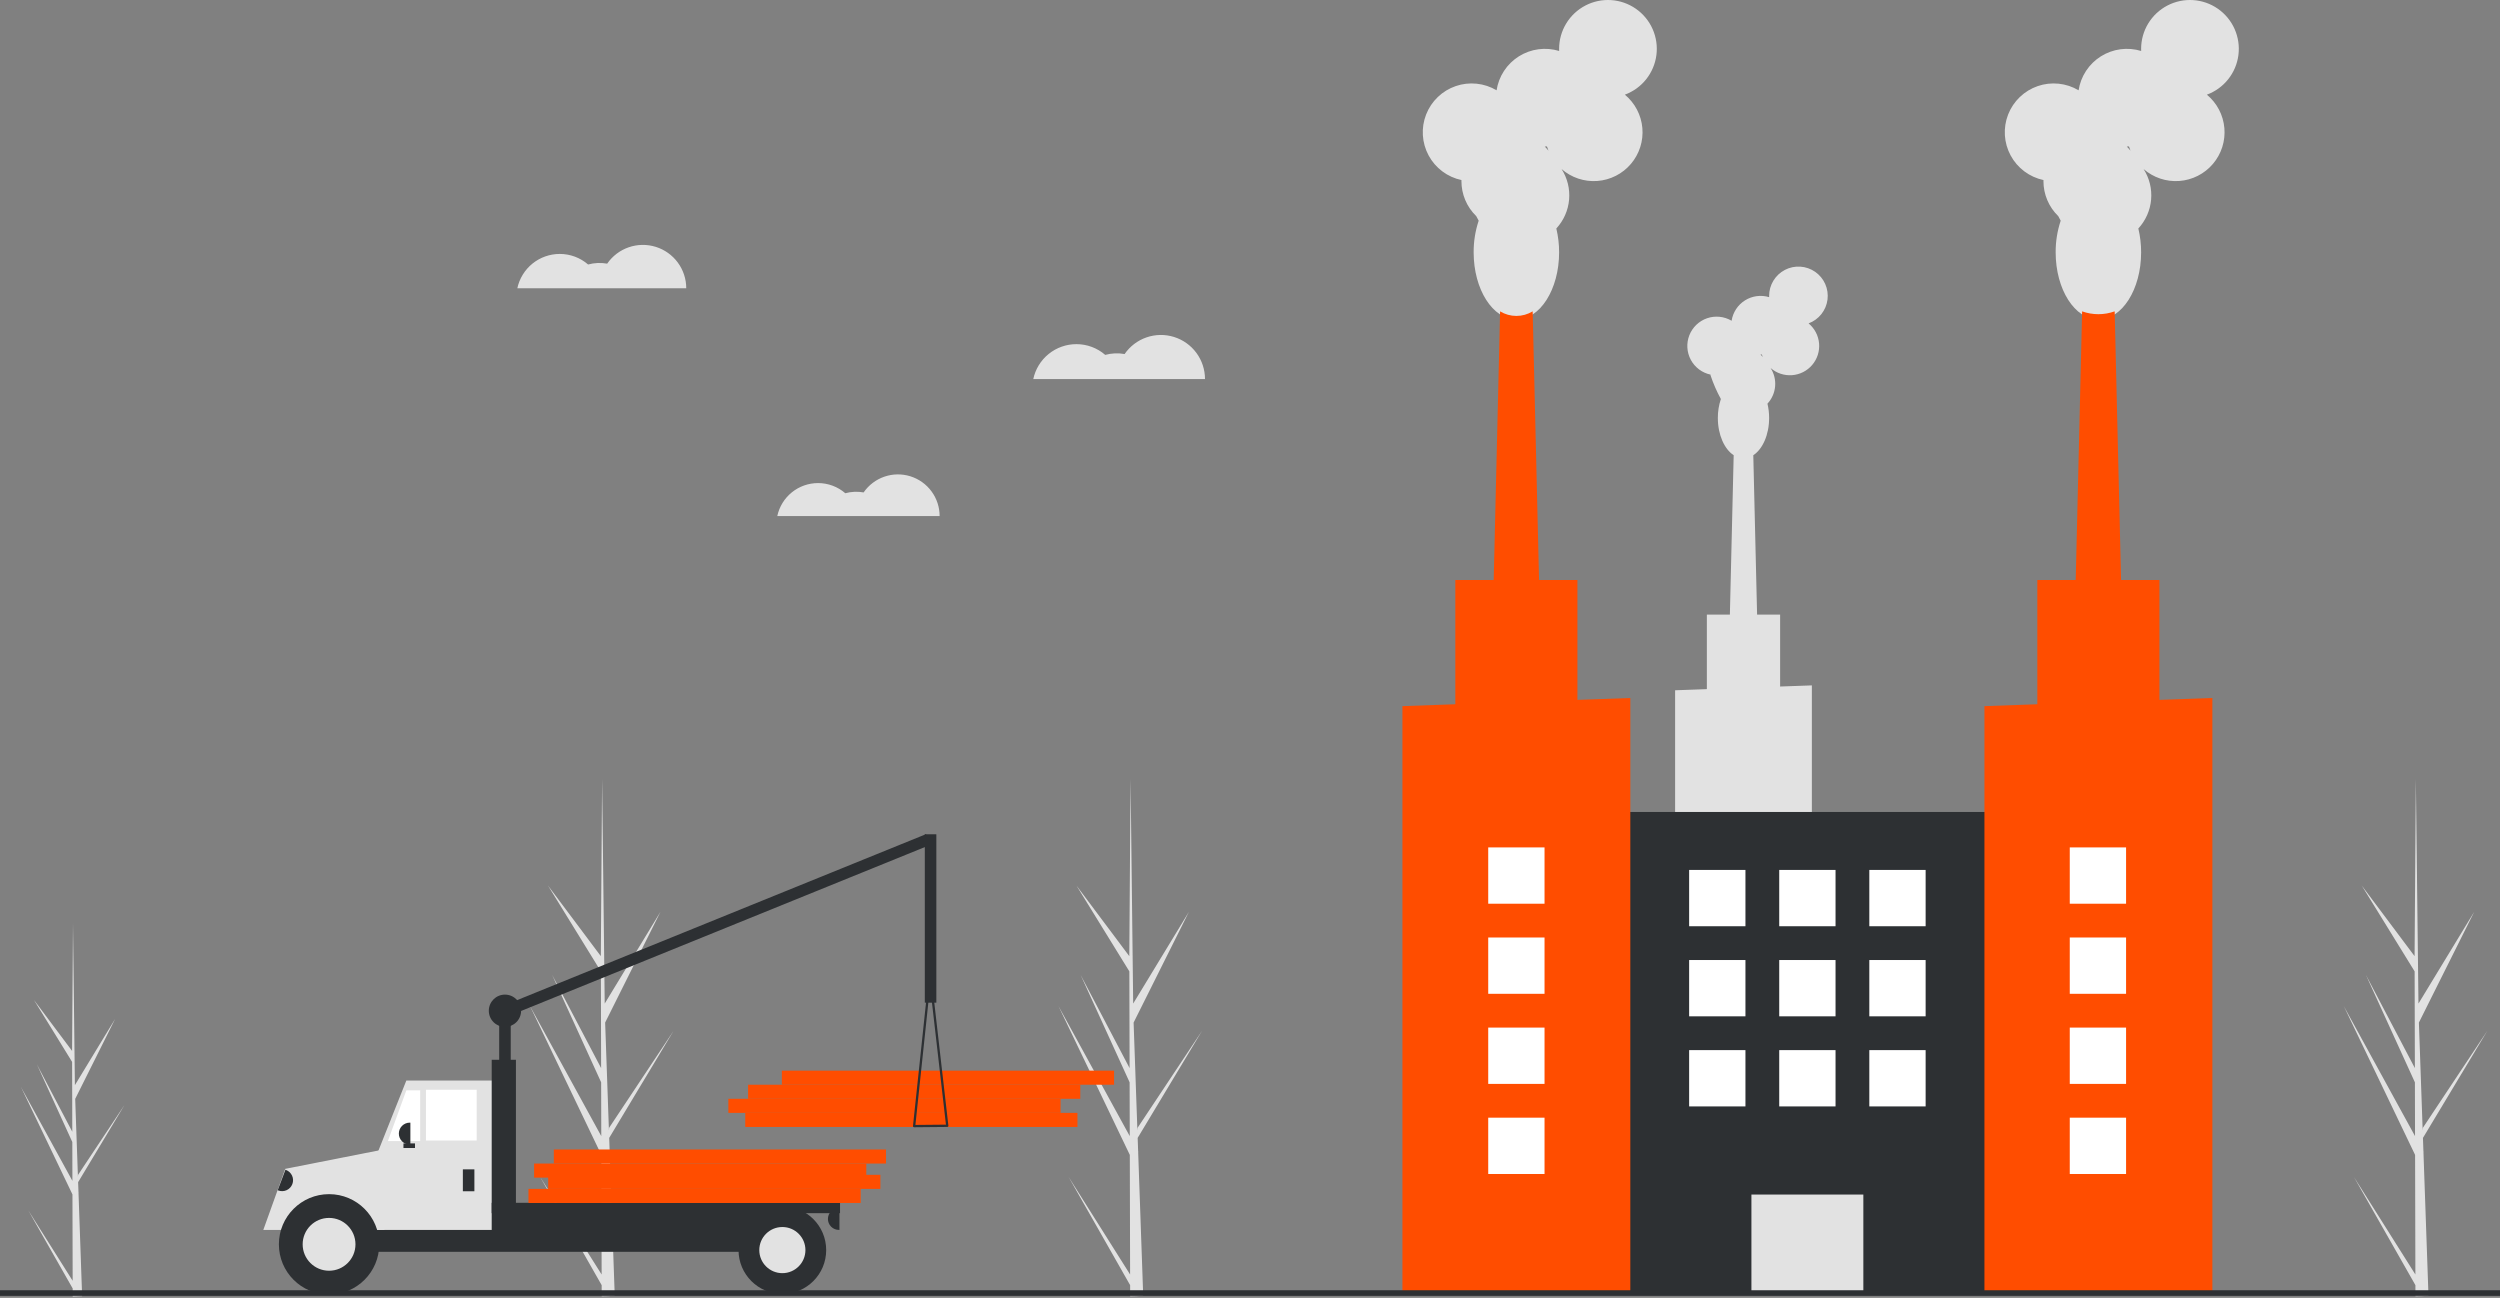
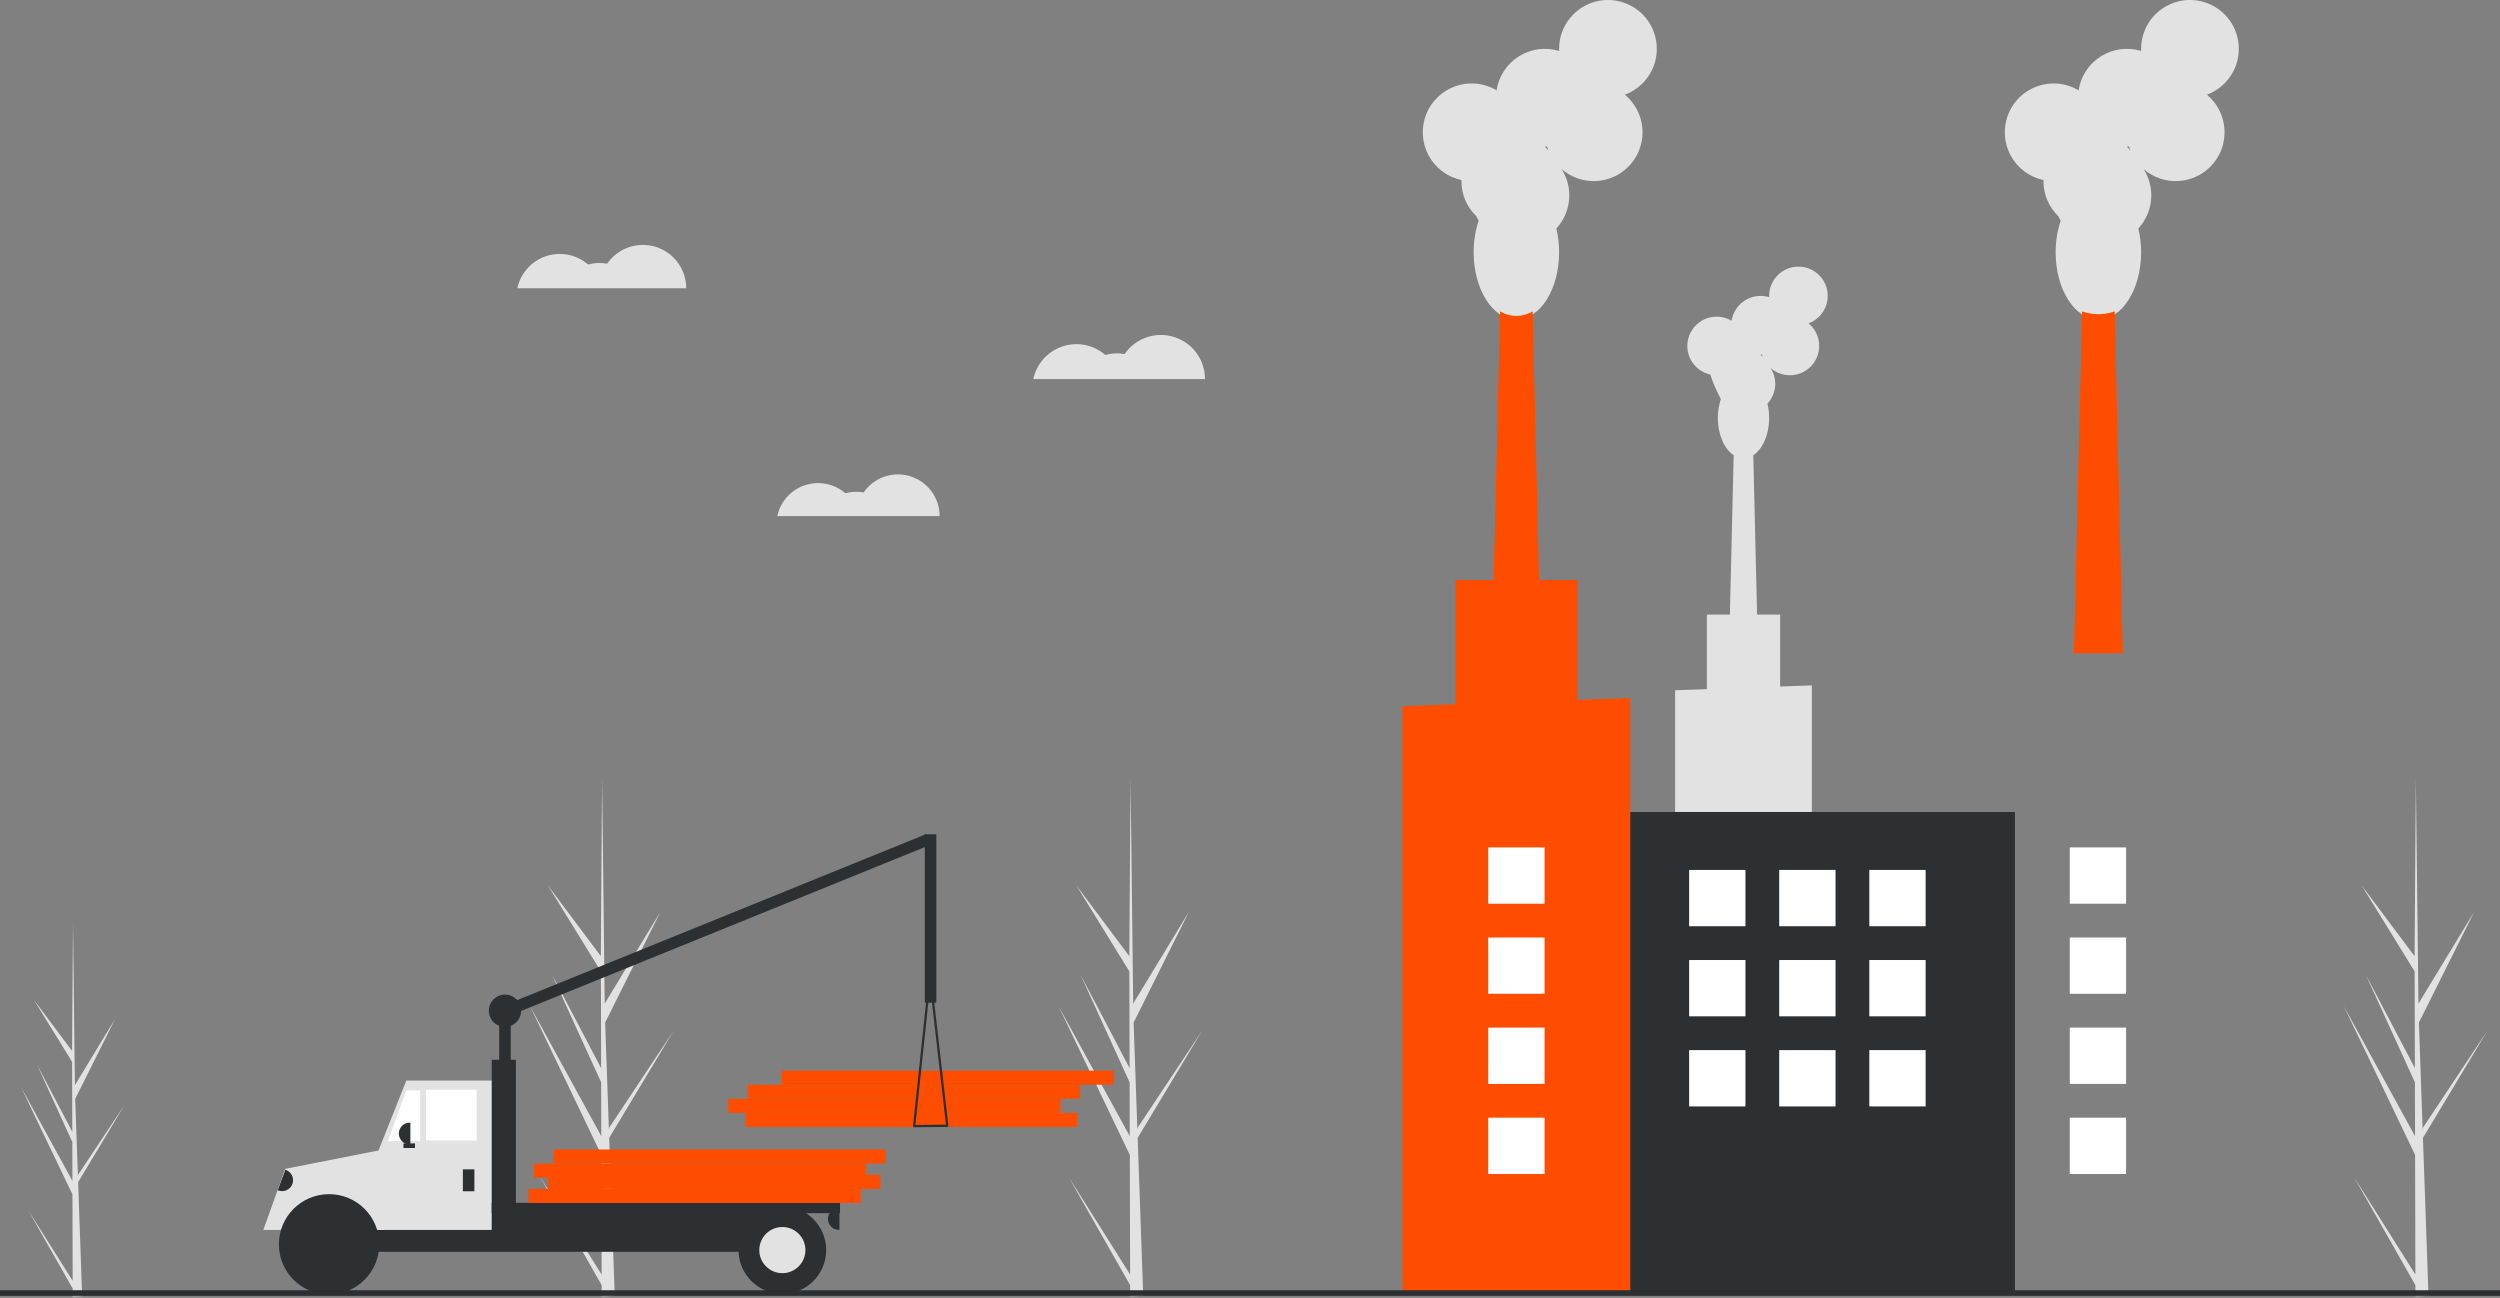
<svg xmlns="http://www.w3.org/2000/svg" width="888" height="461" viewBox="0 0 888 461" fill="none">
  <rect x="0" y="0" width="888" height="461" fill="#808080" stroke="none" />
  <g clip-path="url(#clip0_73_424)">
    <path d="M213.701 452.706L191.827 417.992L213.711 456.488L213.723 460.443C215.284 460.425 216.828 460.365 218.357 460.264L216.573 409.452L216.597 409.059L216.557 408.984L216.387 404.182L239.258 366.136L216.363 400.587L216.295 401.604L214.947 363.213L234.609 323.849L214.793 356.467L213.871 276.894L213.867 276.63L213.864 276.89L213.415 339.628L194.627 314.526L213.432 345.032L213.519 379.394L196.086 346.207L213.529 384.445L213.577 403.552L188.254 357.344L213.597 410.218L213.701 452.706Z" fill="#E2E2E2" />
    <path d="M401.413 452.706L379.538 417.992L401.423 456.488L401.435 460.443C402.995 460.425 404.54 460.365 406.069 460.264L404.285 409.452L404.308 409.059L404.268 408.984L404.098 404.182L426.97 366.136L404.075 400.587L404.006 401.604L402.658 363.213L422.321 323.849L402.505 356.467L401.583 276.894L401.579 276.63L401.576 276.89L401.127 339.628L382.338 314.526L401.143 345.032L401.231 379.394L383.798 346.207L401.24 384.446L401.288 403.553L375.966 357.344L401.308 410.218L401.413 452.706Z" fill="#E2E2E2" />
    <path d="M25.811 454.939L10.016 429.872L25.819 457.669L25.827 460.526C26.954 460.512 28.07 460.469 29.174 460.396L27.885 423.705L27.902 423.421L27.873 423.367L27.75 419.9L44.266 392.427L27.733 417.304L27.684 418.038L26.711 390.316L40.909 361.892L26.6 385.445L25.934 327.986L25.931 327.795L25.929 327.983L25.605 373.286L12.038 355.159L25.617 377.188L25.68 402L13.092 378.036L25.687 405.648L25.722 419.445L7.436 386.078L25.736 424.258L25.811 454.939Z" fill="#E2E2E2" />
    <path d="M857.945 452.706L836.071 417.992L857.955 456.488L857.967 460.443C859.527 460.425 861.072 460.365 862.601 460.264L860.817 409.452L860.841 409.059L860.8 408.984L860.631 404.182L883.502 366.136L860.607 400.587L860.538 401.604L859.191 363.213L878.853 323.849L859.037 356.467L858.115 276.894L858.111 276.63L858.108 276.89L857.659 339.628L838.871 314.526L857.676 345.032L857.763 379.394L840.33 346.207L857.772 384.445L857.821 403.552L832.498 357.344L857.841 410.218L857.945 452.706Z" fill="#E2E2E2" />
    <path d="M264.714 400.295H382.714V395.295H264.714V400.295Z" fill="#FF4D00" />
    <path d="M258.714 395.295H376.714V390.295H258.714V395.295Z" fill="#FF4D00" />
    <path d="M265.714 390.295H383.714V385.295H265.714V390.295Z" fill="#FF4D00" />
    <path d="M277.714 385.295H395.714V380.295H277.714V385.295Z" fill="#FF4D00" />
    <path d="M177.313 387.289H181.41V358.2H177.313V387.289Z" fill="#2D3033" />
    <path d="M177.304 357.831L178.845 361.627L330.454 300.092L328.913 296.295L177.304 357.831Z" fill="#2D3033" />
    <path d="M101.519 430.717H137.163V416.787H101.519V430.717Z" fill="#2D3033" />
    <path d="M104.797 444.646H280.557V429.078H104.797V444.646Z" fill="#2D3033" />
    <path d="M133.68 436.862H175.879V383.806H144.332L133.68 410.565V436.862Z" fill="#E2E2E2" />
    <path d="M151.297 405.11H169.324V387.084H151.297V405.11Z" fill="white" />
    <path d="M137.777 405.315H149.249V387.289H144.332L137.777 405.315Z" fill="white" />
    <path d="M164.407 423.137H168.504V415.353H164.407V423.137Z" fill="#2D3033" />
    <path d="M145.766 406.544H145.562C144.529 406.544 143.539 406.134 142.809 405.404C142.079 404.674 141.669 403.685 141.669 402.652C141.669 401.62 142.079 400.63 142.809 399.9C143.539 399.17 144.529 398.76 145.562 398.76H145.766V406.544Z" fill="#2D3033" />
    <path d="M298.174 436.862H297.969C296.936 436.862 295.946 436.452 295.217 435.722C294.487 434.992 294.077 434.002 294.077 432.97C294.077 431.938 294.487 430.948 295.217 430.218C295.946 429.488 296.936 429.078 297.969 429.078H298.174V436.862Z" fill="#2D3033" />
    <path d="M117.292 429.019C114.246 429.058 111.247 429.783 108.519 431.141C105.791 432.499 103.405 434.455 101.537 436.862H93.53L101.314 415.178L137.572 408.027L136.548 436.862H133.048C131.18 434.454 128.794 432.499 126.066 431.141C123.338 429.783 120.339 429.058 117.292 429.019Z" fill="#E2E2E2" />
    <path d="M116.883 459.805C126.725 459.805 134.704 451.826 134.704 441.983C134.704 432.14 126.725 424.161 116.883 424.161C107.04 424.161 99.061 432.14 99.061 441.983C99.061 451.826 107.04 459.805 116.883 459.805Z" fill="#2D3033" />
-     <path d="M116.883 451.363C122.063 451.363 126.263 447.164 126.263 441.983C126.263 436.803 122.063 432.603 116.883 432.603C111.702 432.603 107.503 436.803 107.503 441.983C107.503 447.164 111.702 451.363 116.883 451.363Z" fill="#E2E2E2" />
    <path d="M277.894 459.6C286.492 459.6 293.462 452.63 293.462 444.032C293.462 435.433 286.492 428.463 277.894 428.463C269.295 428.463 262.325 435.433 262.325 444.032C262.325 452.63 269.295 459.6 277.894 459.6Z" fill="#2D3033" />
    <path d="M277.894 452.226C282.419 452.226 286.088 448.557 286.088 444.032C286.088 439.506 282.419 435.838 277.894 435.838C273.368 435.838 269.7 439.506 269.7 444.032C269.7 448.557 273.368 452.226 277.894 452.226Z" fill="#E2E2E2" />
    <path d="M174.65 438.501H183.254V376.432H174.65V438.501Z" fill="#2D3033" />
    <path d="M174.65 430.921H298.378V427.234H174.65V430.921Z" fill="#2D3033" />
    <path d="M143.308 407.773H147.405V406.135H143.308V407.773Z" fill="#2D3033" />
    <path d="M324.394 400.265C324.355 400.222 324.326 400.172 324.308 400.117C324.29 400.062 324.284 400.004 324.29 399.946L329.94 346.514C329.951 346.414 329.998 346.321 330.073 346.253C330.148 346.186 330.245 346.148 330.346 346.147H330.348C330.449 346.147 330.546 346.185 330.621 346.251C330.696 346.318 330.744 346.411 330.755 346.511L336.866 399.832C336.873 399.889 336.867 399.947 336.85 400.001C336.833 400.056 336.804 400.107 336.766 400.15C336.728 400.193 336.681 400.227 336.629 400.251C336.577 400.275 336.52 400.288 336.463 400.288L324.701 400.399H324.698C324.64 400.399 324.584 400.387 324.532 400.364C324.48 400.341 324.433 400.307 324.394 400.265ZM330.364 350.298L325.153 399.575L336 399.473L330.364 350.298Z" fill="#2D3033" />
    <path d="M101.39 415.494L101.581 415.567C102.547 415.932 103.328 416.666 103.752 417.607C104.177 418.548 104.21 419.619 103.845 420.584C103.48 421.55 102.746 422.331 101.805 422.755C100.864 423.18 99.793 423.213 98.828 422.848L98.636 422.775L101.39 415.494Z" fill="#2D3033" />
    <path d="M328.491 356.152H332.588V296.336H328.491V356.152Z" fill="#2D3033" />
    <path d="M179.361 364.755C182.529 364.755 185.097 362.187 185.097 359.02C185.097 355.852 182.529 353.284 179.361 353.284C176.194 353.284 173.626 355.852 173.626 359.02C173.626 362.187 176.194 364.755 179.361 364.755Z" fill="#2D3033" />
    <path d="M187.714 427.295H305.714V422.295H187.714V427.295Z" fill="#FF4D00" />
    <path d="M194.714 422.295H312.714V417.295H194.714V422.295Z" fill="#FF4D00" />
-     <path d="M189.714 418.295H307.714V413.295H189.714V418.295Z" fill="#FF4D00" />
+     <path d="M189.714 418.295H307.714V413.295H189.714Z" fill="#FF4D00" />
    <path d="M196.714 413.295H314.714V408.295H196.714V413.295Z" fill="#FF4D00" />
    <path d="M382.337 122.242C386.098 122.238 389.733 123.592 392.574 126.056C394.818 125.443 397.171 125.34 399.461 125.754C401.356 123.003 404.082 120.93 407.239 119.839C410.396 118.747 413.82 118.694 417.009 119.687C420.199 120.68 422.988 122.666 424.968 125.357C426.948 128.047 428.016 131.3 428.016 134.641H367.019C367.767 131.133 369.696 127.987 372.484 125.731C375.272 123.474 378.75 122.243 382.337 122.242Z" fill="#E2E2E2" />
    <path d="M290.572 171.59C294.127 171.586 297.564 172.867 300.249 175.196C302.371 174.617 304.596 174.519 306.76 174.91C308.552 172.31 311.129 170.35 314.114 169.318C317.099 168.286 320.335 168.236 323.351 169.174C326.366 170.113 329.003 171.991 330.875 174.535C332.747 177.078 333.757 180.154 333.756 183.312H276.09C276.797 179.995 278.621 177.022 281.256 174.888C283.892 172.755 287.181 171.591 290.572 171.59Z" fill="#E2E2E2" />
    <path d="M198.824 90.198C202.523 90.194 206.099 91.526 208.893 93.95C211.101 93.347 213.416 93.245 215.668 93.652C217.532 90.947 220.213 88.908 223.319 87.834C226.425 86.761 229.792 86.708 232.93 87.685C236.067 88.661 238.81 90.615 240.758 93.262C242.706 95.908 243.756 99.108 243.756 102.394H183.756C184.492 98.943 186.389 95.85 189.132 93.63C191.875 91.41 195.296 90.199 198.824 90.198Z" fill="#E2E2E2" />
    <path d="M594.999 245.186V370.091H643.573V243.451L632.297 243.853V218.296H624.118L622.771 161.692C626.071 159.542 628.394 154.434 628.394 148.47C628.397 146.758 628.198 145.052 627.8 143.386C629.362 141.696 630.319 139.536 630.522 137.244C630.725 134.951 630.161 132.656 628.92 130.719C629.958 131.625 631.166 132.317 632.473 132.754C633.78 133.19 635.161 133.362 636.536 133.261C637.91 133.159 639.251 132.786 640.48 132.162C641.709 131.538 642.802 130.676 643.695 129.626C644.588 128.576 645.264 127.36 645.683 126.047C646.102 124.734 646.256 123.351 646.136 121.977C646.017 120.604 645.625 119.269 644.985 118.048C644.345 116.828 643.469 115.746 642.407 114.867C644.192 114.208 645.762 113.073 646.947 111.585C648.132 110.097 648.887 108.312 649.129 106.426C649.371 104.539 649.091 102.622 648.32 100.882C647.549 99.143 646.316 97.649 644.756 96.561C643.195 95.473 641.366 94.834 639.468 94.713C637.569 94.591 635.674 94.993 633.987 95.873C632.301 96.753 630.888 98.078 629.902 99.705C628.915 101.332 628.394 103.198 628.394 105.1C628.394 105.253 628.399 105.404 628.405 105.554C626.976 105.118 625.469 104.994 623.988 105.191C622.507 105.388 621.085 105.902 619.82 106.697C618.555 107.492 617.475 108.55 616.655 109.8C615.835 111.049 615.294 112.46 615.067 113.937C613.769 113.165 612.318 112.684 610.816 112.529C609.314 112.373 607.795 112.547 606.367 113.037C604.938 113.527 603.633 114.322 602.543 115.367C601.452 116.413 600.602 117.683 600.052 119.089C599.501 120.496 599.264 122.005 599.355 123.513C599.446 125.02 599.865 126.49 600.581 127.82C601.298 129.15 602.295 130.307 603.504 131.213C604.713 132.119 606.104 132.75 607.582 133.064C607.58 133.14 607.576 133.215 607.576 133.291C608.543 136.208 609.773 139.031 611.252 141.725C610.529 143.9 610.166 146.178 610.178 148.47C610.178 154.434 612.501 159.542 615.801 161.692L614.453 218.296H606.275V244.783L594.999 245.186ZM625.331 125.917L625.358 125.918C625.508 125.918 625.657 125.913 625.805 125.906C625.899 126.214 626.006 126.515 626.127 126.81C625.879 126.497 625.613 126.199 625.331 125.917Z" fill="#E2E2E2" />
    <path d="M568.254 459H715.712V288.411H568.254V459Z" fill="#2D3033" />
-     <path d="M622.105 459H661.861V424.304H622.105V459Z" fill="#E2E2E2" />
    <path d="M519.111 63.955C519.108 64.081 519.101 64.206 519.101 64.332C519.099 66.652 519.563 68.949 520.467 71.086C521.37 73.222 522.695 75.156 524.361 76.77C524.621 77.325 524.911 77.866 525.228 78.39C524.023 82.014 523.418 85.812 523.438 89.632C523.438 102.805 530.234 113.485 538.618 113.485C547.001 113.485 553.797 102.805 553.797 89.632C553.803 86.778 553.471 83.933 552.808 81.158C555.411 78.341 557.006 74.741 557.344 70.92C557.682 67.1 556.743 63.275 554.675 60.045C556.404 61.557 558.417 62.71 560.596 63.437C562.775 64.164 565.076 64.451 567.367 64.282C569.658 64.112 571.892 63.49 573.94 62.45C575.989 61.41 577.81 59.973 579.298 58.224C580.787 56.474 581.913 54.447 582.612 52.258C583.31 50.07 583.567 47.765 583.368 45.477C583.168 43.188 582.516 40.962 581.449 38.928C580.382 36.894 578.922 35.092 577.153 33.626C580.128 32.529 582.745 30.637 584.72 28.156C586.695 25.676 587.952 22.702 588.355 19.557C588.759 16.412 588.293 13.217 587.008 10.318C585.723 7.42 583.668 4.929 581.067 3.116C578.466 1.303 575.418 0.238 572.253 0.035C569.089 -0.167 565.93 0.502 563.119 1.969C560.309 3.436 557.954 5.645 556.31 8.356C554.667 11.068 553.797 14.178 553.797 17.348C553.797 17.602 553.806 17.854 553.816 18.105C551.434 17.378 548.924 17.171 546.455 17.5C543.986 17.828 541.617 18.684 539.508 20.01C537.399 21.335 535.6 23.098 534.233 25.18C532.867 27.262 531.964 29.614 531.586 32.076C529.423 30.789 527.005 29.988 524.501 29.729C521.997 29.47 519.467 29.759 517.085 30.576C514.704 31.393 512.529 32.718 510.712 34.46C508.894 36.202 507.478 38.319 506.56 40.663C505.643 43.007 505.247 45.523 505.399 48.036C505.551 50.549 506.249 52.998 507.443 55.214C508.637 57.431 510.299 59.36 512.314 60.87C514.329 62.379 516.648 63.432 519.111 63.955ZM548.737 52.044C548.987 52.044 549.236 52.036 549.484 52.025C549.639 52.538 549.818 53.04 550.02 53.531C549.606 53.01 549.163 52.513 548.692 52.043L548.737 52.044Z" fill="#E2E2E2" />
    <path d="M529.941 232.03H547.291L546.672 206.01V206L544.401 110.59C542.659 111.654 540.658 112.218 538.616 112.218C536.575 112.218 534.573 111.654 532.831 110.59L530.561 206V206.01L529.941 232.03Z" fill="#FF4D00" />
    <path d="M498.141 250.82V459H579.092V247.93L560.301 248.6V206.01H516.931V250.15L498.141 250.82Z" fill="#FF4D00" />
    <path d="M725.841 63.955C725.838 64.081 725.832 64.206 725.832 64.332C725.829 66.652 726.294 68.949 727.197 71.086C728.101 73.222 729.425 75.156 731.092 76.77C731.352 77.325 731.641 77.866 731.959 78.39C730.753 82.014 730.149 85.812 730.169 89.632C730.169 102.805 736.965 113.485 745.348 113.485C753.732 113.485 760.528 102.805 760.528 89.632C760.534 86.778 760.202 83.933 759.539 81.158C762.142 78.341 763.737 74.741 764.075 70.92C764.412 67.1 763.474 63.275 761.405 60.045C763.135 61.557 765.148 62.71 767.327 63.437C769.506 64.164 771.807 64.451 774.098 64.282C776.389 64.113 778.623 63.49 780.671 62.45C782.719 61.41 784.541 59.974 786.029 58.224C787.518 56.475 788.644 54.447 789.343 52.259C790.041 50.07 790.298 47.765 790.098 45.477C789.899 43.188 789.247 40.962 788.18 38.928C787.113 36.894 785.653 35.092 783.884 33.626C786.859 32.529 789.475 30.637 791.45 28.156C793.425 25.676 794.683 22.702 795.086 19.557C795.489 16.412 795.023 13.217 793.738 10.318C792.454 7.42 790.399 4.929 787.798 3.116C785.197 1.303 782.148 0.238 778.984 0.035C775.82 -0.167 772.661 0.502 769.85 1.969C767.039 3.436 764.684 5.645 763.041 8.356C761.397 11.068 760.528 14.178 760.528 17.348C760.528 17.602 760.536 17.854 760.547 18.105C758.165 17.378 755.654 17.171 753.185 17.5C750.717 17.828 748.347 18.684 746.239 20.01C744.13 21.335 742.331 23.098 740.964 25.18C739.597 27.262 738.694 29.614 738.317 32.076C736.153 30.789 733.736 29.988 731.232 29.729C728.728 29.47 726.197 29.759 723.816 30.576C721.435 31.393 719.26 32.718 717.443 34.46C715.625 36.202 714.208 38.319 713.291 40.663C712.374 43.007 711.977 45.523 712.13 48.036C712.282 50.549 712.98 52.998 714.174 55.214C715.368 57.431 717.03 59.36 719.045 60.87C721.06 62.379 723.379 63.432 725.841 63.955ZM755.468 52.044C755.718 52.044 755.967 52.036 756.214 52.025C756.37 52.538 756.549 53.04 756.75 53.531C756.337 53.01 755.894 52.513 755.423 52.043L755.468 52.044Z" fill="#E2E2E2" />
    <path d="M736.674 232.03H754.022L751.131 110.594C747.393 111.937 743.304 111.937 739.566 110.594L736.674 232.03Z" fill="#FF4D00" />
-     <path d="M704.871 250.82V459H785.831V247.93L779.181 248.17L767.031 248.6V206.01H723.661V250.15L704.871 250.82Z" fill="#FF4D00" />
    <path d="M663.983 329H683.983V309H663.983V329Z" fill="white" />
    <path d="M631.983 329H651.983V309H631.983V329Z" fill="white" />
    <path d="M599.983 329H619.983V309H599.983V329Z" fill="white" />
    <path d="M663.983 361H683.983V341H663.983V361Z" fill="white" />
    <path d="M631.983 361H651.983V341H631.983V361Z" fill="white" />
    <path d="M599.983 361H619.983V341H599.983V361Z" fill="white" />
    <path d="M663.983 393H683.983V373H663.983V393Z" fill="white" />
    <path d="M631.983 393H651.983V373H631.983V393Z" fill="white" />
    <path d="M599.983 393H619.983V373H599.983V393Z" fill="white" />
    <path d="M528.618 321H548.618V301H528.618V321Z" fill="white" />
    <path d="M528.618 353H548.618V333H528.618V353Z" fill="white" />
    <path d="M528.618 385H548.618V365H528.618V385Z" fill="white" />
    <path d="M528.618 417H548.618V397H528.618V417Z" fill="white" />
    <path d="M735.181 321H755.181V301H735.181V321Z" fill="white" />
    <path d="M735.181 353H755.181V333H735.181V353Z" fill="white" />
    <path d="M735.181 385H755.181V365H735.181V385Z" fill="white" />
    <path d="M735.181 417H755.181V397H735.181V417Z" fill="white" />
    <path d="M888 458.295H0V460.295H888V458.295Z" fill="#2D3033" />
  </g>
  <defs>
    <clipPath id="clip0_73_424">
      <rect width="888" height="460.526" fill="white" />
    </clipPath>
  </defs>
</svg>